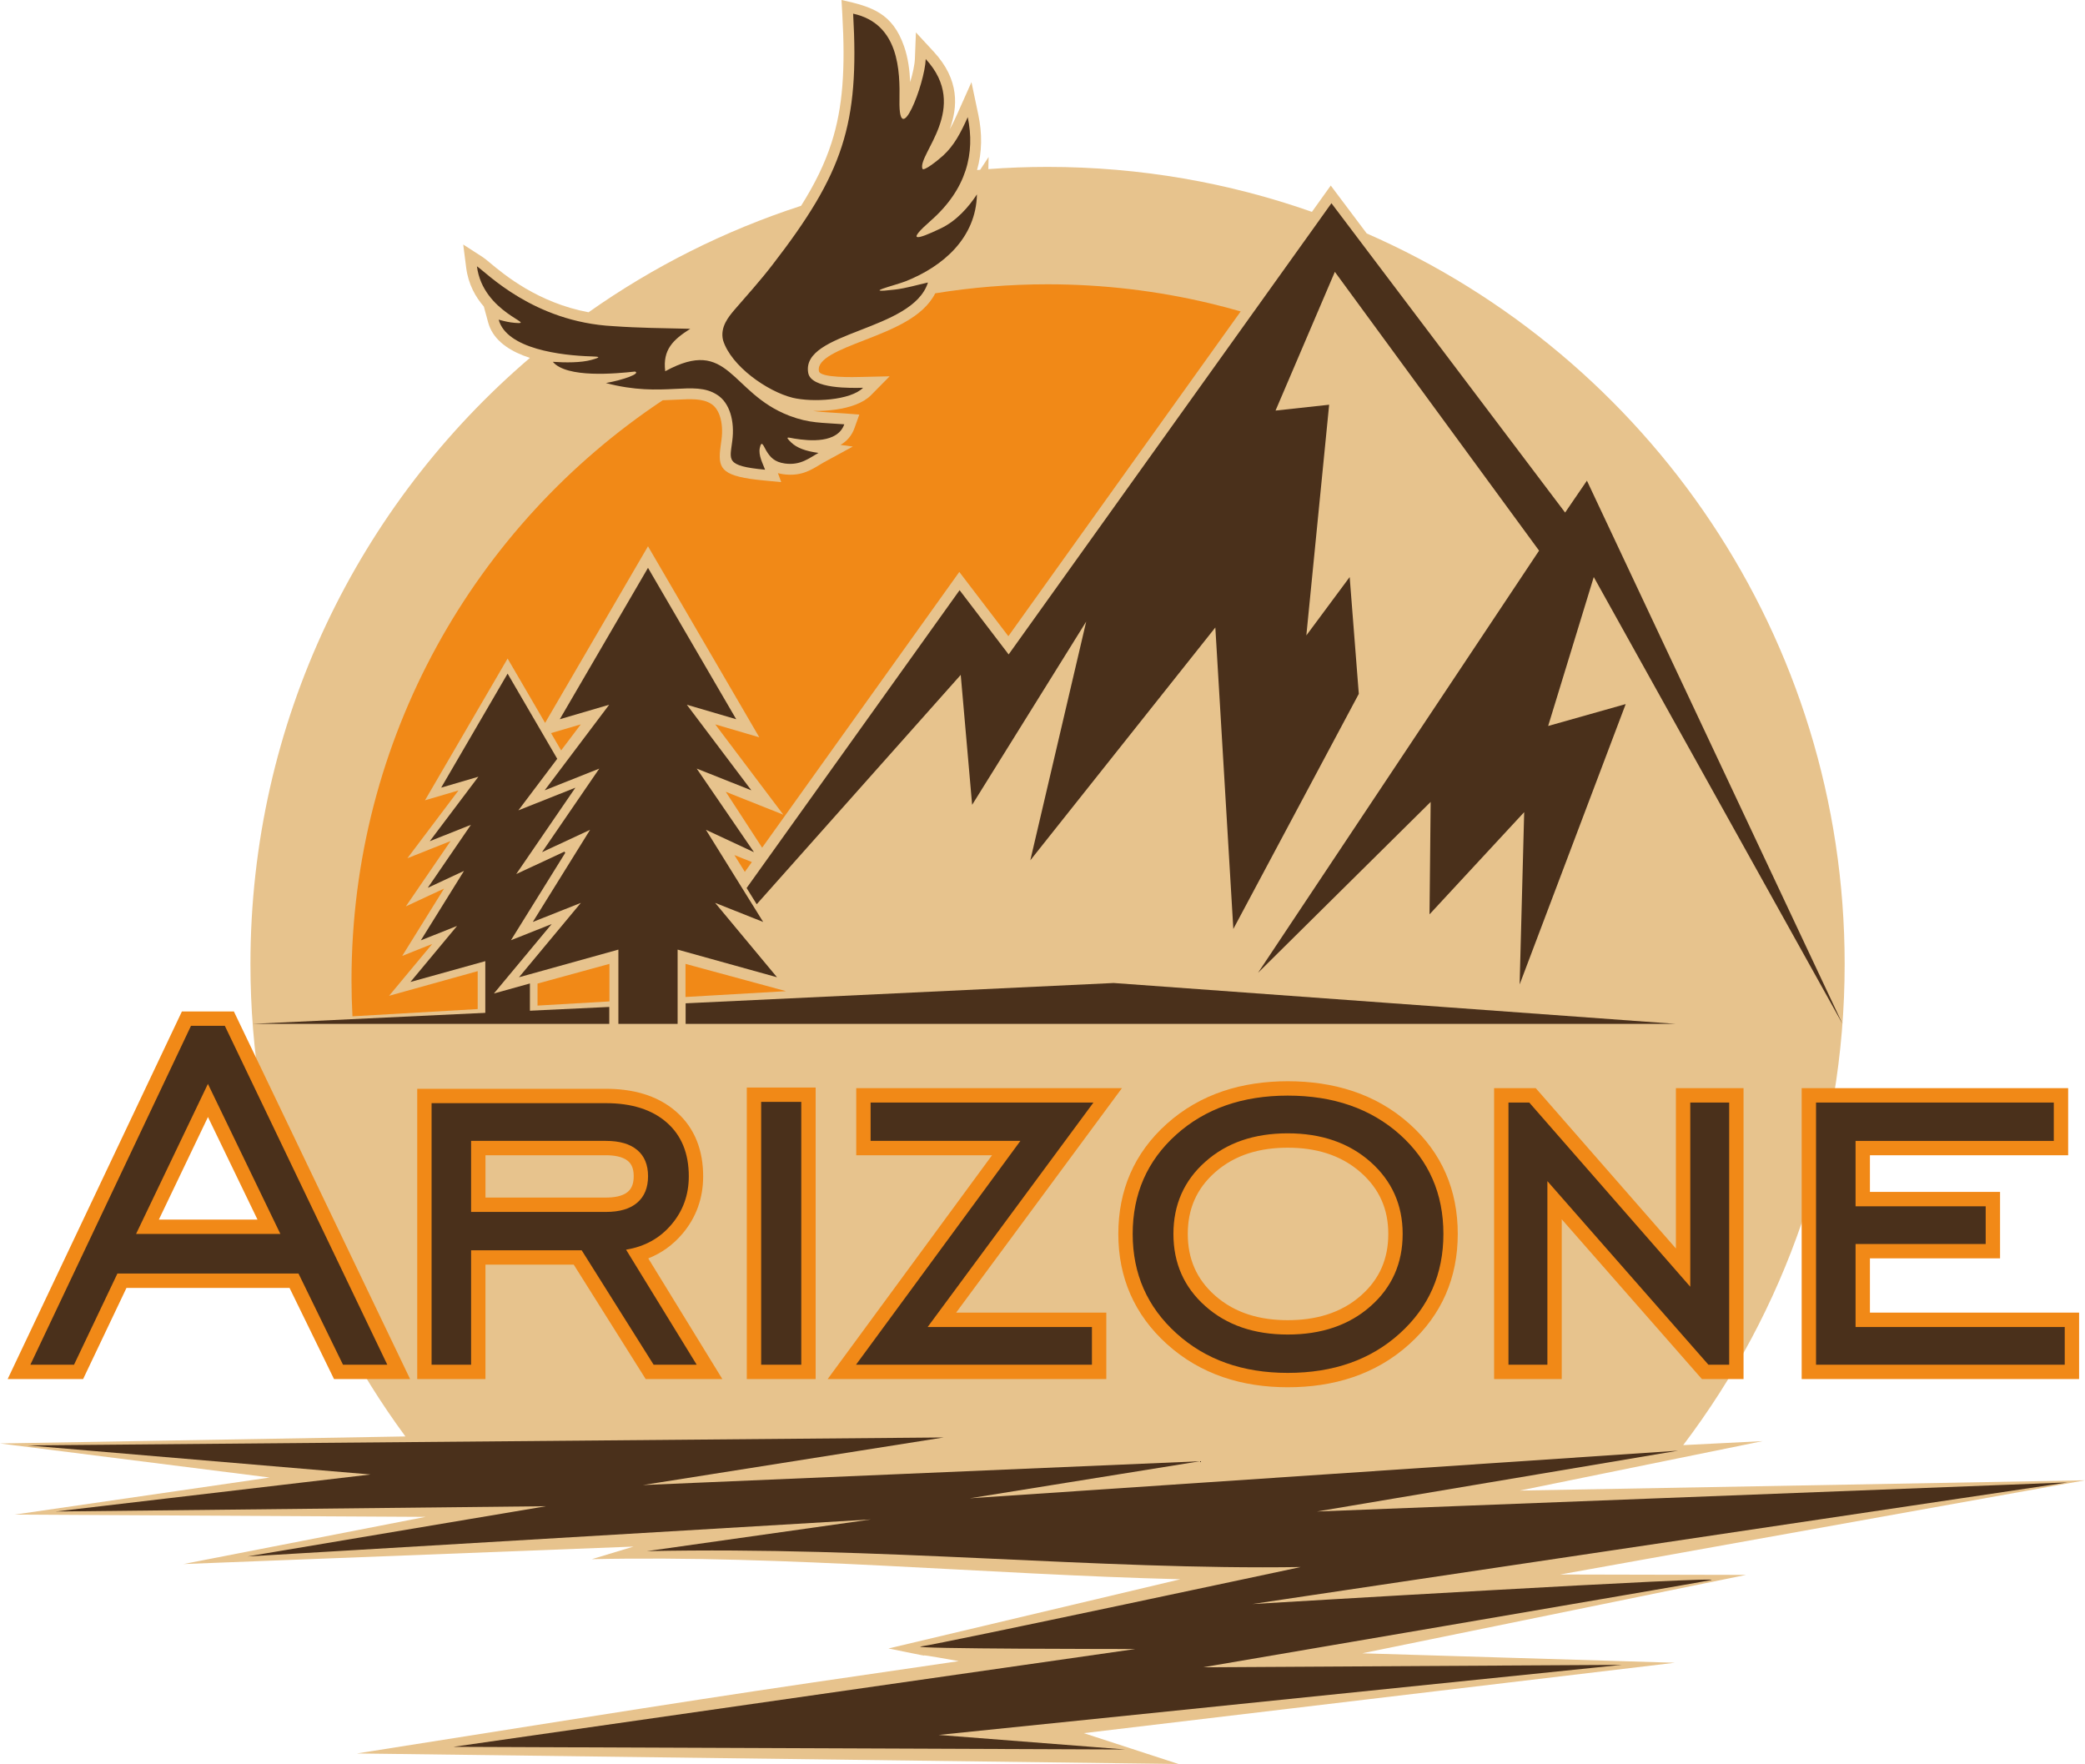
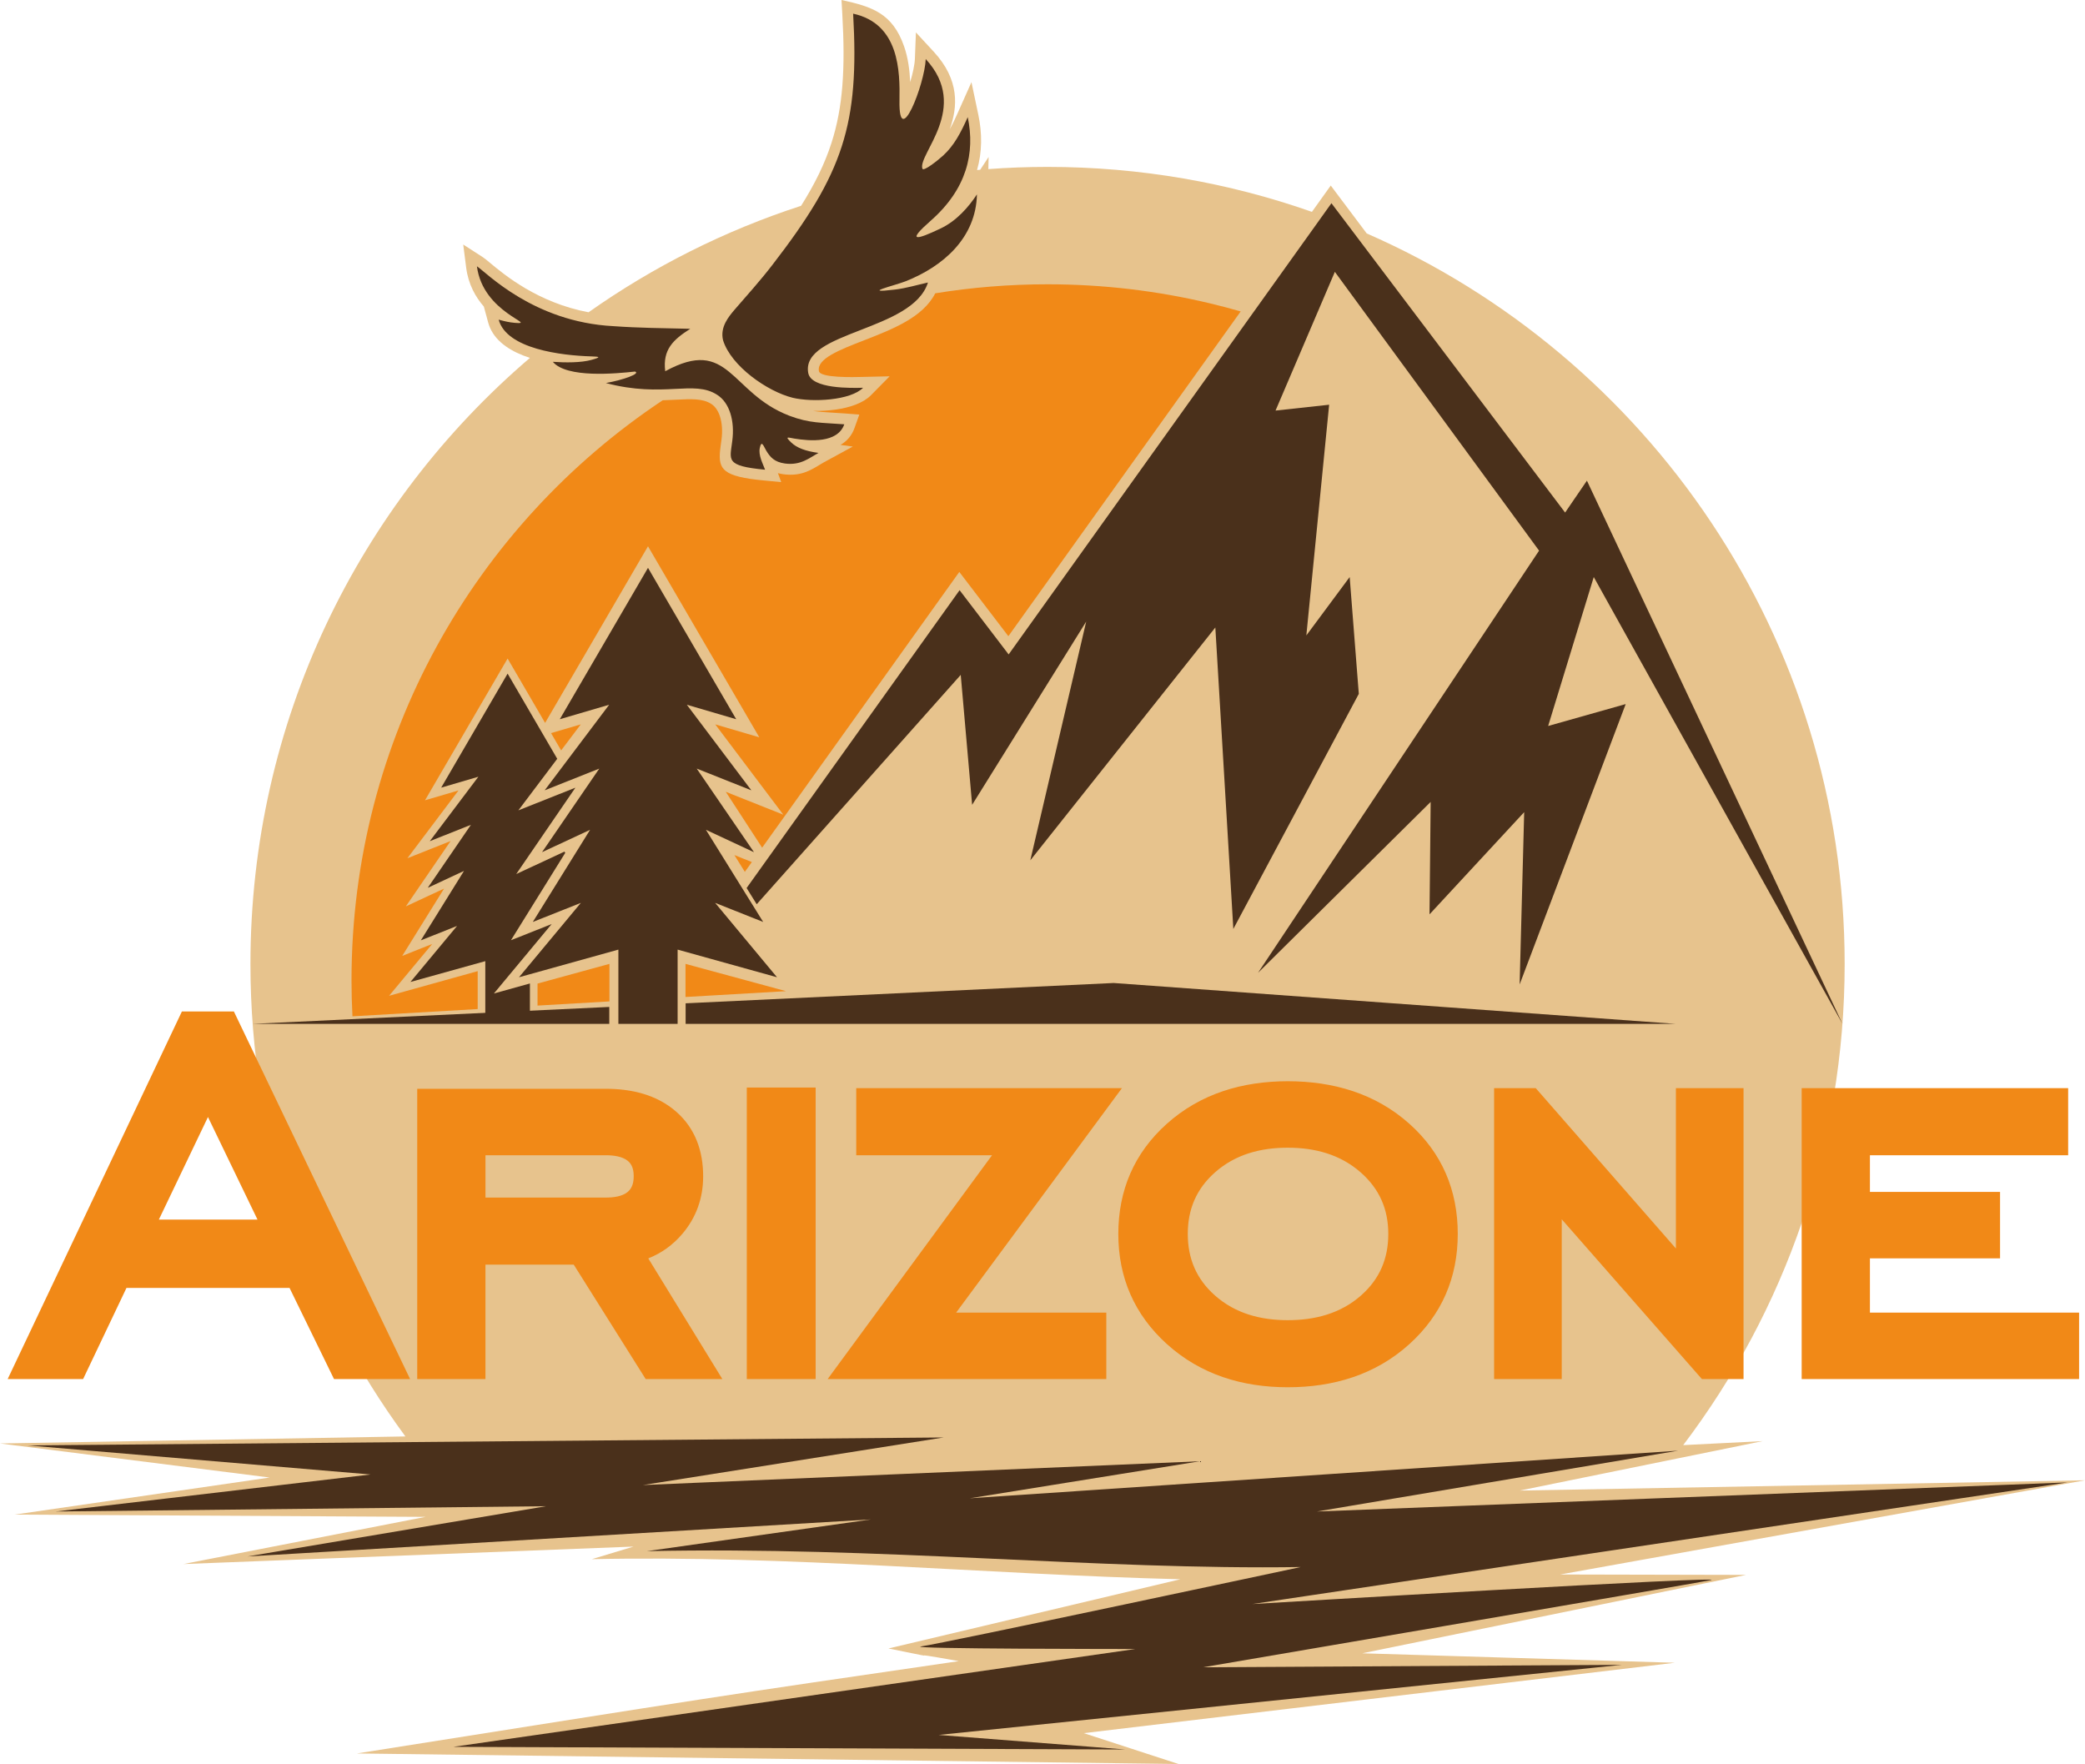
<svg xmlns="http://www.w3.org/2000/svg" xml:space="preserve" width="466.242mm" height="394.447mm" version="1.1" style="shape-rendering:geometricPrecision; text-rendering:geometricPrecision; image-rendering:optimizeQuality; fill-rule:evenodd; clip-rule:evenodd" viewBox="0 0 46624.2 39444.62">
  <defs>
    <style type="text/css">
   
    .fil3 {fill:#F18917}
    .fil0 {fill:#E7C38D}
    .fil2 {fill:#4A301B}
    .fil1 {fill:#4A301B;fill-rule:nonzero}
   
  </style>
  </defs>
  <g id="Слой_x0020_1">
    <g id="_1397343613648">
      <path class="fil0" d="M37639.15 32314.26c2266.05,-2989.92 3610.59,-6716.48 3610.59,-10757.27 0,-7306.06 -4396.16,-13584.38 -10687.16,-16336.82l-804.73 -1071.16 -420.99 588.35c-1849.99,-650.59 -3839.39,-1005.16 -5911.8,-1005.16 -445.35,0 -886.89,16.53 -1323.94,48.97l6 -270.65 -188.23 285.63 -70.44 6.27c115.61,-405.74 115.88,-820.85 29.28,-1232.69l-154.19 -732.48 -304.59 683.08c-59.14,132.47 -117.31,255.94 -180.52,369.08 177.42,-493.3 226.44,-1099.47 -358.86,-1733.15l-398.08 -430.95 -22.75 586.69c-5.14,134.29 -47.2,329.42 -105.54,524.34 -11.02,-258.07 -44.85,-537.82 -136.69,-800.39 -258.66,-739.17 -713.05,-886.14 -1399.24,-1035.95l18.2 318.83c68.77,1210.52 16.32,2076.8 -243.89,2882.12 -149.81,463.49 -370.2,912.58 -677.63,1401.01 -1712.54,556.4 -3311.79,1364.13 -4753.03,2381.17 -1132.27,-213.28 -1880.28,-836.47 -2198.08,-1101.29 -73.32,-60.96 -127.33,-106.13 -166.72,-131.5l-437.58 -282.37 66.05 517.12c47.57,372.76 209.37,656.64 394.98,870.24l96.87 355.96c96.23,353.5 398.56,585.41 776.58,735.53 50.9,20.18 103.29,38.86 156.76,56.25 -3824.46,3269.35 -6249.46,8128.14 -6249.46,13553.93 0,3953.66 1287.22,7606.58 3465.12,10562.72l-9065.43 157.25 6030.45 761.7 -5703.87 828.92 9188.85 50.74 -5413.31 1055.1 10064.77 -390.59 -932.7 281.47c4349.29,-93.99 8794.41,339.48 13160.77,449.3 -6527.77,1547.6 0,0 -6527.77,1547.6 1604.7,325.99 0,0 1572.54,283.06 -5378.79,783.44 -5377.35,785.04 -13458.23,2064.39l18372.41 235.98 -2119.14 -690.1 13216 -1573.98 -6988.79 -211.56c8581.23,-1752.85 0,0 8581.23,-1752.85l-4154.41 -9.26 11735.41 -2106.46 -12639.91 229.77 5430.82 -1105.47 -1775.97 89.54z" />
      <path class="fil1" d="M615.01 32319.65l20485.96 -177.33 -6723.1 1064.27 12453.97 -532.01 -5144.11 827.86 15838.54 -1064.71 -8077.22 1360.19 16786.02 -650.34 -18229.86 2719.62c0,0 10874.69,-650.33 10242.95,-532.07 -631.69,118.33 -11347.43,1946.21 -11347.43,1946.21l9362.06 -54.01 -15274.44 1566.78 4173.88 325.42 -15026.14 -59.26c15251.92,-2187.62 0,0 15251.92,-2187.62 0,0 -5234.37,0 -4783.14,-59.25 451.23,-59.07 8483.22,-1773.87 8483.22,-1773.87 -4530.17,70.38 -9429.13,-467.32 -14620.08,-354.93l5008.72 -709.34 -13943.23 827.86 6678.4 -1123.53 -10965.04 118.33 7039.18 -827.68 -7671.02 -650.59z" />
      <path class="fil2" d="M19300.17 8670.46c-280.11,283.43 -1128.82,329.53 -1573.73,224.08 -564.53,-140.15 -1376.45,-705.6 -1557.33,-1285.37 -74.15,-296.69 131.76,-533.96 247.2,-672.44 294.53,-340.27 581.48,-657.17 856.9,-1015.06 1584.27,-2050.07 1945.48,-3135.51 1804.48,-5616.18 1032.98,225.25 1047.77,1287.76 1036.12,1942.34 -20.03,1128.27 565.21,-363.74 587.15,-927.29 1004.7,1087.59 -187.04,2131.61 -74.2,2452.21 23.67,67.18 338.66,-180.39 463.52,-294.47 247.2,-225.88 395.85,-513.63 549.99,-859.12 168.54,800.42 -23.74,1609.24 -825.85,2314.3 -526.24,462.56 -365.21,454.26 219.37,175.42 359.96,-171.68 626.66,-480.74 812.51,-762.6 -21.43,967.78 -748.92,1607.15 -1592.41,1942.12 -236.25,93.82 -1036.72,281.63 -241.34,186.67 258.45,-30.86 494.41,-104.78 737.78,-157.9 -341.49,1093.01 -2836.04,1088.88 -2677.83,2017.1 57.68,369.16 980.53,342.72 1227.67,336.2zm-3864.4 -1318.41c-383.1,243.45 -620.8,465.19 -560.28,949.23 1435.43,-785.9 1447.45,487.69 2776.75,995.4 453.22,171.39 716.82,151.55 1227.67,191.11 -152.96,428.4 -773.83,375.02 -1118.71,318.64 -134.29,-21.95 -227.23,-63.49 -64.71,91.14 121.97,115.93 314.8,190.51 606.69,229.7 -206.03,112.05 -395.48,283.44 -749.74,237.28 -240.29,-33.65 -331.69,-144.34 -417.91,-286.15 -57.13,-94.11 -105.32,-253.55 -145.14,-62.31 -34.2,164.3 64.1,341.07 118.02,486.82 -906.33,-85.67 -782.76,-217.44 -733.34,-645.95 57.69,-441.64 -57.62,-850.38 -337.79,-1028.3 -527.37,-342.8 -1194.76,79.13 -2488.38,-263.72 400.23,-72.05 783.63,-213.24 650.88,-257 -419.89,46.34 -1529.36,152.11 -1837.45,-217.55 284.92,20.21 633.01,21.01 861.22,-42.47 227.48,-63.29 188.47,-73.15 -3.08,-78.88 -663.2,-19.97 -1890.63,-163.95 -2069.35,-821.35 142.17,39.44 240.84,61.38 363.37,71.67 527.86,44.37 -715.53,-215.27 -849.51,-1264.72 211.32,136.52 1260.7,1245.8 3048.71,1338.12 573.29,41.67 1147.62,45.67 1722.08,59.29z" />
      <path class="fil2" d="M12460.75 16967.03c-371.19,-637.13 -717.26,-1231.18 -1109.63,-1904.63l-1485.43 2549.58 831.37 -243.91 -1086.36 1441.12 920.06 -365.83 -964.37 1407.82 809.22 -376.91 -964.45 1551.97 809.22 -321.46 -1041.99 1252.6 1673.9 -465.6 0 1226.75 997.67 0 0 -727.61 -805.59 224.09 1291.57 -1552.45 -910.28 361.52 1214.26 -1953.93 -17.67 -27.82 -1078.67 502.35 1323.38 -1931.9 -1275.25 507.03 869.04 -1152.78z" />
      <path class="fil2" d="M5647.84 22894.37l7976.58 -378.7 0 378.7 -7976.58 0zm9683.84 -459.73l9572.11 -454.31 12567.16 914.04 -22139.27 0 0 -459.73z" />
      <polygon class="fil2" points="16462.76,16082.18 14490.44,12696.87 12518.11,16082.18 13622.02,15758.38 12179.55,17671.8 13401.19,17186.08 12120.7,19055.39 13195.14,18554.95 11914.58,20615.6 12989.07,20188.76 11605.5,21852.01 13828.07,21233.78 13828.07,22894.31 15152.75,22894.31 15152.75,21233.78 17375.33,21852.01 15991.75,20188.76 17066.24,20615.6 15785.7,18554.95 16860.17,19055.39 15579.63,17186.08 16801.27,17671.8 15358.8,15758.38 " />
      <path class="fil3" d="M12189.52 16164.27l2300.92 -3949.21 209.93 360.22 2278.64 3911.18 -985.04 -288.92 1522.02 2019.11 -1286.7 -511.68 813.25 1249.63 4409.32 -6165.88 1096.81 1436.8 4497.95 -6287.19 697.1 -974.34c-230.26,-66.34 -462.66,-127.53 -697.1,-183.37 -1162.08,-276.95 -2374.66,-423.55 -3621.57,-423.55 -855.07,0 -1694.1,68.97 -2511.72,201.66 -272.28,537.37 -955.27,803.33 -1587.19,1049.15 -555.36,216.05 -1060.82,412.85 -1014.22,686.49l0 2.82c24.41,156.33 771.32,136.58 978.32,131.13l603.81 -14.1 -421.02 426.27c-169.07,171.12 -465.18,272.77 -783.87,318.1 -164.88,23.45 -339.3,32.88 -505.65,29.77 136.68,20.92 272.87,29.18 432.69,38.72l281.82 18.48 317.71 24.42 -106.81 299.52c-63.43,177.82 -175.49,298.84 -314.02,378.99l275.3 36.87 -651.18 354.78 -100.88 59.73c-203.5,122.96 -420.43,253.99 -796.02,205.06l-1.95 0c-44.75,-6.23 -86.09,-14.69 -124.52,-25.2l74.03 200.59 -384.05 -36.19c-923.75,-87.16 -1022.98,-248.54 -983.19,-669.66 4.77,-50.97 10.21,-88.91 15.95,-129.19l16.35 -119.65c24.7,-189.69 12.25,-370.05 -36.58,-518.69 -39.79,-121.21 -104.09,-217.9 -191.06,-273.15l-1.84 -1.85c-191.16,-124.13 -448.16,-111.29 -784.07,-94.36 -94.74,4.76 -194.84,9.82 -301.27,12.55 -4194.63,2788.29 -6959.36,7556.96 -6959.36,12971.47 0,269.76 7.29,537.76 21.2,804.11l2800.25 -162.56c0,-238.91 0,-435.8 0,-847.87l-1981.07 551.08 963.64 -1158.39 -669.57 266.05 934.95 -1504.5 -854.69 398.16 1000.89 -1461.12 -965.68 383.95 1142.24 -1515.2 -748.36 219.55 1846.73 -3169.62 146.89 252.05 691.55 1186.99zm3139.36 5388.73l0 740.48 2247.81 -130.45 -2247.81 -610.03zm-1701.1 839.22l0 -839.22 -1607.62 440.18 0 492.33 1607.62 -93.29zm2794.7 -3272.45l233.37 375.5 156.82 -219.27 -390.19 -156.23zm-3435.57 -2922.24l-664.51 194.85 225.59 387.36 438.92 -582.21z" />
      <path class="fil3" d="M41814.75 25831.95l0 819.88 2909.9 0 0 1485.73 -2909.9 0 0 1213.85 4677.56 0 0 1485.57 -6203.85 0 0 -6504.98 5959.05 0 0 1499.96 -4432.77 0zm-35340.25 2966.32l-3646.07 0 -970.11 2038.71 -1686.97 0 3896.23 -8219.99 1162.36 0 3940.7 8219.99 -1701.14 0 -995 -2038.71zm4381.34 -520.06l0 2558.77 -1526.08 0 0 -6490.8 4218.9 0c569.83,0 1136.02,129.14 1573.93,513.21 427.09,374.69 601.14,882.93 601.14,1443.5 0,483.61 -152.7,919.7 -466.54,1288.24 -213.06,250.26 -469.05,431.75 -760.58,547.35l1656.56 2698.51 -1714.41 0 -1608.93 -2558.77 -1973.99 0zm5843.77 2558.77l0 -6518.95 1539.56 0 0 6518.95 -1539.56 0zm5483.84 -5005.02l-3036.42 0 0 -1499.96 5940.91 0 -3707.52 5019.41 3358.3 0 0 1485.57 -6231.21 0 3675.94 -5005.02zm6612.38 5187.84c-1013.14,0 -1948.89,-282.8 -2706.04,-969.04 -722.96,-655.25 -1082.24,-1484.18 -1082.24,-2459.27 0,-973.54 353.29,-1805.67 1078.7,-2457.66 759.4,-682.55 1698.74,-956.46 2709.58,-956.46 1011.64,0 1958.63,269.31 2723.17,953.52 728.2,651.66 1079.02,1485.67 1079.02,2460.6 0,977.45 -356.82,1807.93 -1082.5,2464.14 -761.22,688.43 -1703.61,964.17 -2719.69,964.17zm8680.4 -3102.64l0 -3585.17 1512.38 0 0 6504.98 -930.99 0 -3134.42 -3573.19 0 3573.19 -1512.59 0 0 -6504.98 931.68 0 3133.94 3585.17zm-33923.73 -646.79l2205.52 0 -1107.49 -2293.14 -1098.03 2293.14zm7303.33 -492.07l2692.82 0c157.62,0 365.81,-21.14 491.05,-128.77 104.04,-89.43 130.7,-216.44 130.7,-349.06 0,-127.86 -25.85,-254.28 -127.65,-339.59 -127.59,-106.93 -334.72,-128.93 -494.1,-128.93l-2692.82 0 0 946.35zm17940 2741.54c606.65,0 1180.07,-146.6 1641.2,-554.42 414.94,-366.94 607.67,-821.22 607.67,-1373.93 0,-553.24 -197.6,-1004.52 -612.27,-1371.62 -460.17,-407.4 -1030.32,-556.72 -1636.6,-556.72 -603.82,0 -1171.29,147.29 -1629,554.1 -413.61,367.52 -605.96,822.02 -605.96,1374.24 0,552.23 192.3,1006.94 605.91,1374.46 457.7,406.65 1025.34,553.89 1629.05,553.89z" />
-       <path class="fil1" d="M40609.6 30515.87l0 -5862.73 5316.77 0 0 857.71 -4432.74 0 0 1462.09 2909.88 0 0 843.53 -2909.88 0 0 1856.08 4677.55 0 0 843.33 -5561.59 0zm-39930.66 0l3591.82 -7577.76 757.02 0 3632.79 7577.76 -990.47 0 -994.99 -2038.7 -4049.52 0 -970.09 2038.7 -976.56 0zm2363.78 -2924.38l3227.03 0 -1620.48 -3355.26 -1606.55 3355.26zm7491.97 365.62l0 2558.76 -883.85 0 0 -5848.55 3897.81 0c580.21,0 1033.6,145.32 1362.12,433.52 328.53,288.2 491.81,688.89 491.81,1202.06 0,414.67 -129.17,775.63 -389.88,1080.05 -258.15,304.82 -595.89,492.09 -1012.82,560.19l1579.31 2572.74 -963.03 0 -1608.91 -2558.76 -2472.56 0zm0 -857.71l3013.96 0c305.98,0 539.63,-67.9 700.37,-206.32 160.93,-138.02 242.47,-334.82 242.47,-592.62 0,-255.37 -81.54,-452.17 -242.47,-585.73 -160.74,-135.99 -394.39,-203.89 -700.37,-203.89l-3013.96 0 0 1588.56zm6486 3416.47l0 -5876.72 897.37 0 0 5876.72 -897.37 0zm2121.11 0l3675.91 -5005.02 -3349.54 0 0 -857.71 4983.34 0 -3707.48 5019.4 3673.57 0 0 843.33 -5275.8 0zm9654.04 182.81c-1008.31,0 -1840.21,-295.29 -2490.4,-885.89 -650.39,-588.16 -976.76,-1328.52 -976.76,-2221.3 0,-895.01 324.02,-1635.37 972.25,-2218.87 650.19,-583.5 1482.09,-874.13 2494.91,-874.13 1022.23,0 1858.44,290.63 2509.02,871.7 648.04,581.06 972.05,1321.63 972.05,2221.3 0,897.64 -326.37,1637.81 -976.75,2225.97 -650.39,588.15 -1484.44,881.22 -2504.32,881.22zm0 -857.71c757.21,0 1375.65,-210.99 1853.93,-634.98 478.09,-421.77 716.05,-960.88 716.05,-1614.5 0,-648.96 -240.31,-1185.64 -720.56,-1612.07 -480.43,-423.99 -1096.91,-637.41 -1849.42,-637.41 -752.31,0 -1366.44,210.99 -1842.37,635.18 -475.93,421.77 -713.7,960.68 -713.7,1614.3 0,653.62 237.77,1192.73 713.7,1614.5 475.93,423.99 1090.06,634.98 1842.37,634.98zm4935.9 674.9l0 -5862.73 464.76 0 3600.84 4119.34 0 -4119.34 870.12 0 0 5862.73 -464.36 0 -3601.04 -4105.16 0 4105.16 -870.32 0z" />
      <polygon class="fil2" points="16921.17,20219.51 21483.72,15090.57 21738.76,17996.58 24289.29,13898.71 23039.53,19237.34 27176.99,14030.78 27579.52,20771.89 30385.21,15515 30181.1,12902.85 29211.92,14208.92 29722.06,9049.93 28523.32,9180.62 29849.58,6078.66 34416.41,12312.58 28131.31,21752.94 31992.06,17931.2 31966.51,20445.36 34083.54,18159.79 33981.52,22012.71 36353.55,15743.53 34619.18,16233.38 35639.35,12902.85 41201.14,22894.31 35486.33,10747.86 34998.68,11461.04 29773.1,4544 22554.93,14633.45 21458.17,13196.7 16695.59,19856.48 " />
    </g>
  </g>
</svg>